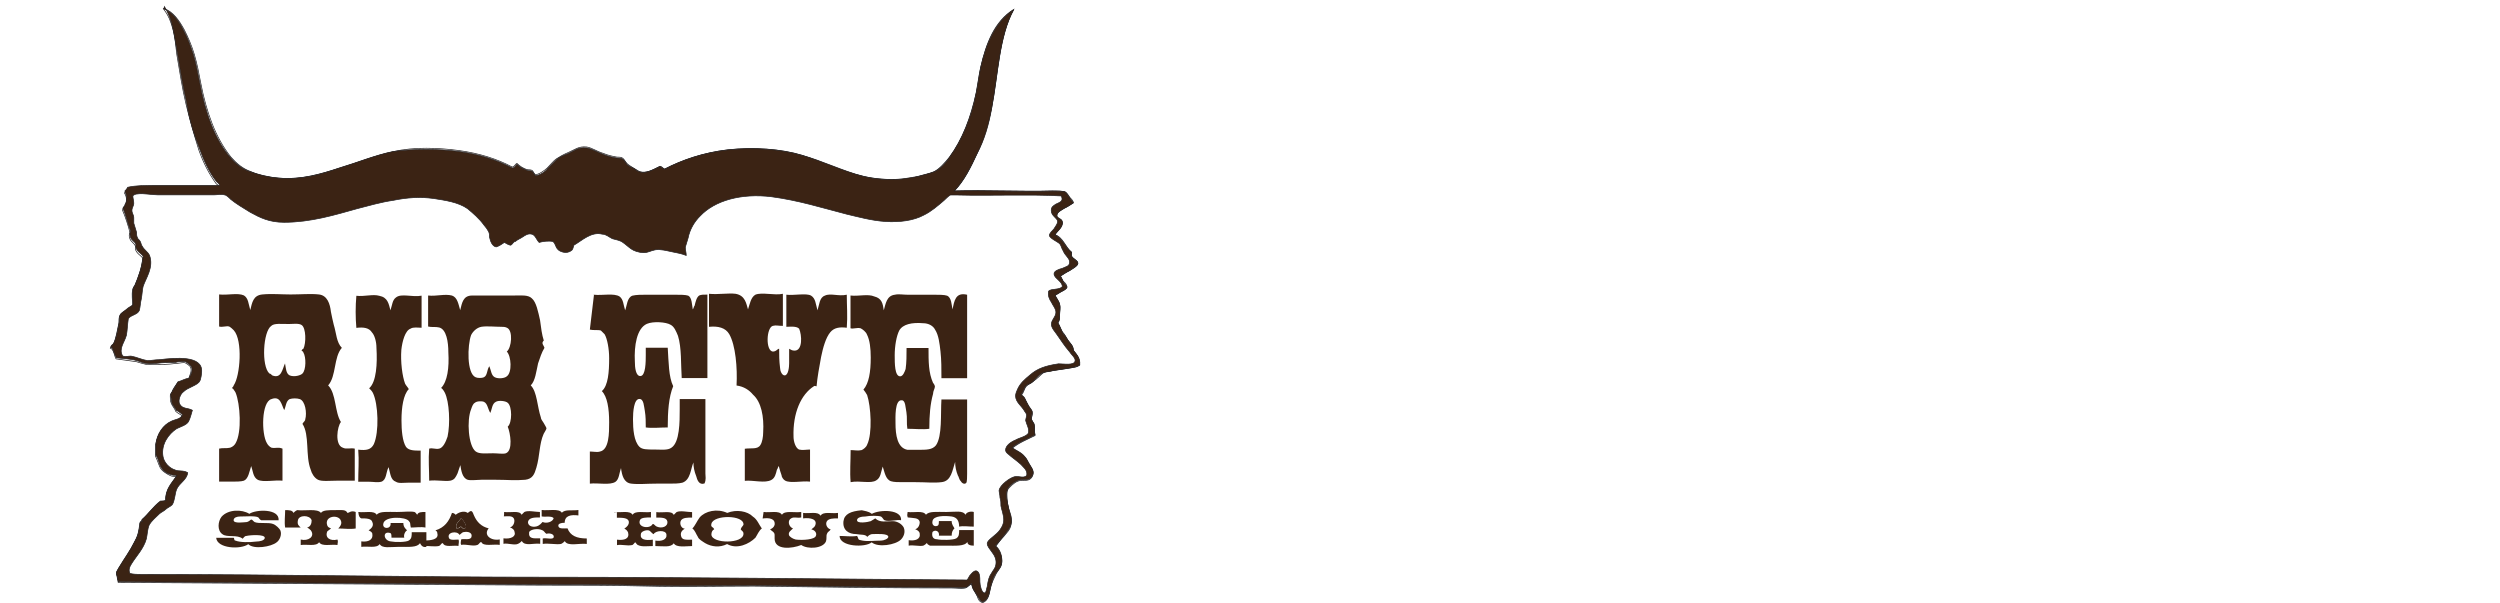
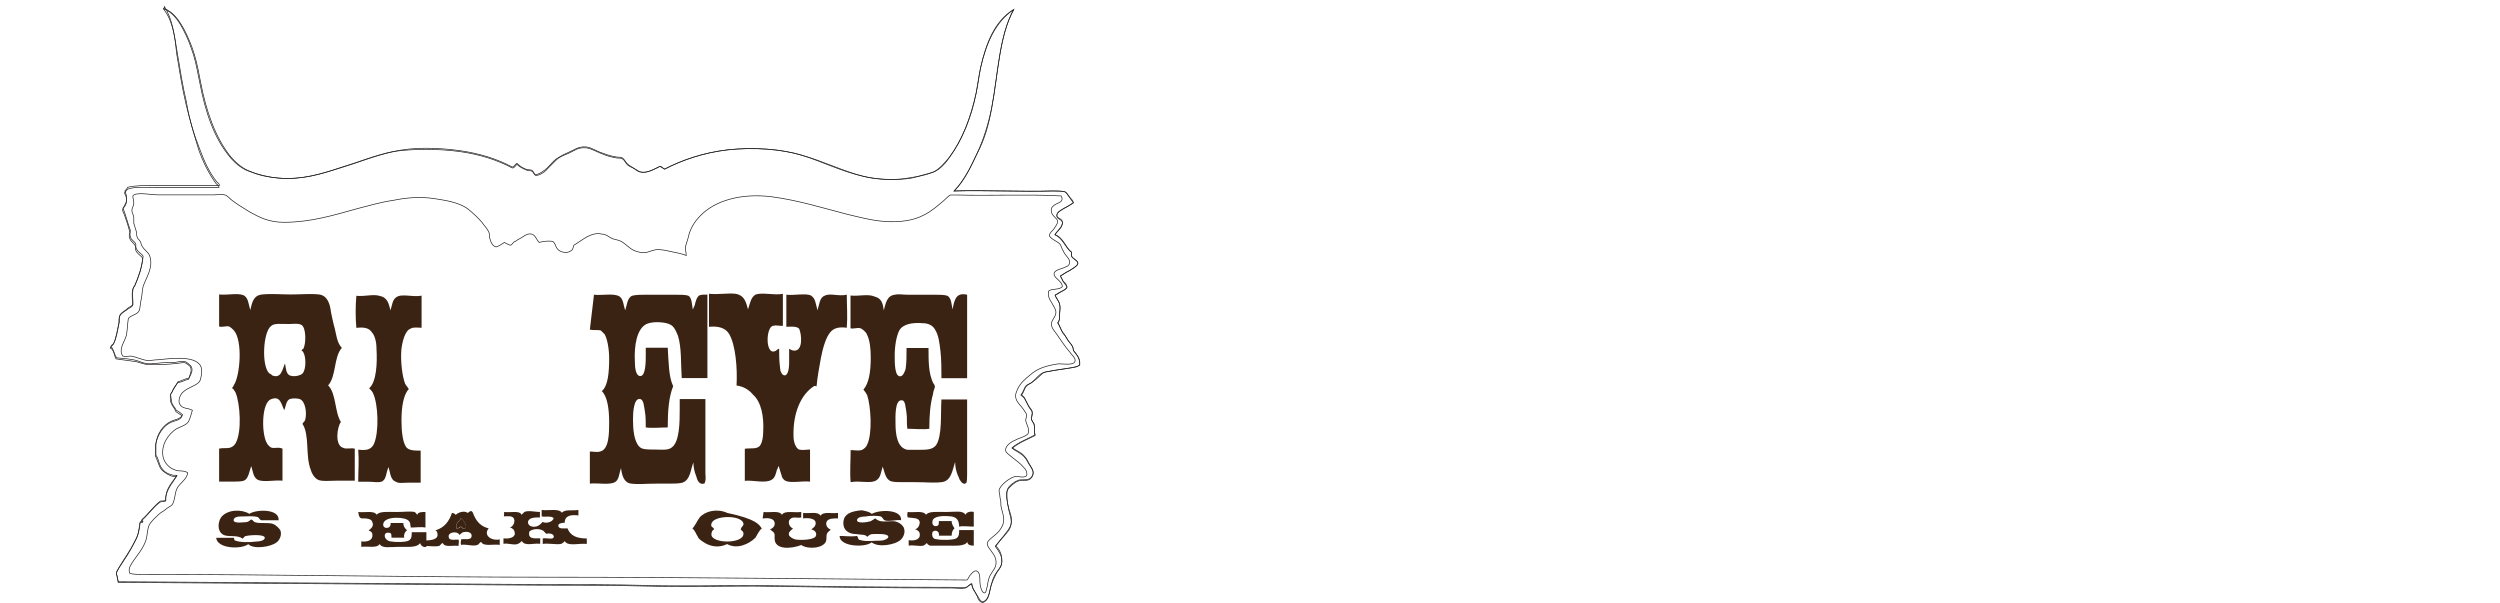
<svg xmlns="http://www.w3.org/2000/svg" version="1.1" id="Layer_1" x="0px" y="0px" viewBox="0 0 187.8 45.3" style="enable-background:new 0 0 187.8 45.3;" xml:space="preserve">
  <style type="text/css">
	.st0{fill:none;stroke:#231F20;stroke-width:0.052;}
	.st1{fill:#3B2314;}
</style>
  <g>
    <g>
      <g>
        <path class="st0" d="M12.32,0.72c0.69,0.9,0.83,2.13,0.96,3.37c0.21,1.24,0.41,2.55,0.69,3.72c0.28,1.17,0.62,2.34,0.96,3.44     c0.34,0.96,0.76,1.79,1.31,2.55c0.07,0.07,0.21,0.14,0.21,0.28h-4.82c-0.76,0-1.52-0.07-2.07,0.14     c-0.07,0.07-0.14,0.21-0.21,0.28c0.21,0.34,0.21,0.76,0,1.03c-0.07,0.07-0.14,0.14-0.14,0.28c0.21,0.48,0.41,1.1,0.55,1.65     c-0.07,0.14-0.07,0.34,0,0.48c0.07,0.21,0.34,0.34,0.41,0.55c0,0.07,0,0.14,0,0.21c0.07,0.34,0.41,0.48,0.55,0.69     c-0.07,0.76-0.34,1.52-0.62,2.13c-0.07,0.07-0.14,0.21-0.14,0.28c-0.07,0.34,0,0.76,0,1.17c-0.14,0.14-0.34,0.21-0.48,0.34     c-0.14,0.07-0.41,0.28-0.48,0.41c-0.07,0.14-0.07,0.34-0.07,0.55c-0.14,0.62-0.21,1.17-0.41,1.58c-0.07,0.14-0.21,0.14-0.21,0.28     c-0.07,0.07,0,0,0.07,0.07c0.21,0.21,0.21,0.55,0.34,0.76c0.55,0.07,1.03,0.14,1.52,0.21c0.21,0.07,0.48,0.14,0.76,0.21     c0.21,0,0.48,0,0.69,0c0.48,0,0.96,0,1.45-0.07c0.21,0,0.48-0.07,0.69-0.07c0.14,0,0.48,0.28,0.48,0.34     c0.14,0.28-0.07,0.62-0.14,0.9c-0.28,0.07-0.48,0.21-0.83,0.28c-0.14,0.21-0.34,0.41-0.41,0.69c-0.07,0.07-0.14,0.21-0.14,0.28     c0,0.14,0,0.41,0.07,0.55c0.07,0.21,0.28,0.41,0.34,0.62c0.14,0.14,0.34,0.21,0.48,0.34c-0.14,0.34-0.48,0.34-0.83,0.48     c-0.62,0.28-1.03,0.96-1.17,1.72c0,0.28,0,0.55,0,0.83c0.14,0.28,0.21,0.55,0.34,0.83c0.14,0.28,0.48,0.48,0.76,0.62     c0.14,0.07,0.28,0.07,0.48,0.07c-0.34,0.55-0.83,1.03-0.83,1.86c-0.14,0.07-0.28,0-0.41,0.07c-0.55,0.41-0.9,0.96-1.38,1.38     c-0.07,0.07,0.07,0,0.07,0.14c-0.07,0-0.21,0-0.21,0.07c-0.07,0.62-0.14,0.96-0.41,1.45c-0.34,0.69-0.76,1.31-1.17,1.93     C8.88,42.8,8.74,43,8.74,43.07c0,0.07,0.07,0.21,0.07,0.34c0,0.14,0.07,0.21,0.07,0.34c10.61,0.07,21.14,0.14,31.89,0.21     c2.69,0,5.3,0,7.92,0.07c2.55,0.07,5.23,0,7.92,0c4.89,0.07,10.06,0.14,14.88,0.14c0.34,0,0.76,0.07,1.03,0     c0.21-0.07,0.28-0.28,0.48-0.28c0.07,0.34,0.28,0.62,0.41,0.9c0.07,0.21,0.14,0.41,0.41,0.48c0.55-0.21,0.48-0.9,0.69-1.45     c0.07-0.21,0.21-0.48,0.34-0.76c0.21-0.34,0.41-0.48,0.41-0.9c0-0.48-0.28-0.83-0.48-1.1c0.21-0.28,0.41-0.55,0.62-0.76     c0.21-0.28,0.48-0.48,0.55-0.9c0.07-0.41-0.14-0.83-0.21-1.31c-0.07-0.28-0.14-0.9-0.07-1.24c0.07-0.21,0.55-0.62,0.76-0.69     c0.28-0.14,0.62,0,0.9-0.14c0.14-0.07,0.28-0.28,0.28-0.48c0-0.21-0.14-0.41-0.28-0.62c-0.14-0.21-0.21-0.41-0.34-0.55     c-0.28-0.34-0.69-0.48-0.96-0.69c0.48-0.41,1.17-0.69,1.72-0.96c-0.07-0.28,0-0.55-0.07-0.83c-0.07-0.14-0.14-0.28-0.21-0.41     c0-0.14,0.14-0.34,0.07-0.48c0-0.14-0.21-0.34-0.28-0.48c-0.07-0.21-0.21-0.41-0.28-0.55c-0.07-0.14-0.21-0.21-0.28-0.28     c0.21-0.14,0.21-0.48,0.41-0.69c0.14-0.14,0.34-0.21,0.48-0.34c0.34-0.21,0.62-0.55,0.83-0.69c0.21-0.07,0.41-0.07,0.69-0.14     c0.48-0.07,0.9-0.14,1.38-0.21c0.21,0,0.48-0.07,0.62-0.21c0.07-0.55-0.28-0.76-0.48-1.1c0-0.34-0.28-0.55-0.41-0.76     c-0.07-0.14-0.14-0.21-0.21-0.34c-0.07-0.14-0.14-0.21-0.21-0.28c-0.14-0.21-0.21-0.48-0.34-0.69c0.14-0.14,0.14-0.34,0.14-0.62     c0-0.21,0.07-0.48,0-0.76c-0.07-0.28-0.28-0.48-0.34-0.69c0.14-0.07,0.28-0.21,0.48-0.28c0.14-0.07,0.41-0.21,0.41-0.34     s-0.14-0.34-0.28-0.41c-0.07-0.14-0.14-0.28-0.21-0.41c0.21-0.14,0.41-0.28,0.69-0.41c0.14-0.07,0.62-0.34,0.62-0.55     c0-0.21-0.41-0.34-0.48-0.55c0-0.07,0-0.14,0-0.28c-0.48-0.41-0.62-1.1-1.24-1.31c0.14-0.28,0.62-0.62,0.55-0.96     c-0.07-0.21-0.41-0.21-0.41-0.48c0-0.28,0.34-0.41,0.55-0.55c0.28-0.14,0.48-0.28,0.69-0.41c0-0.14-0.14-0.28-0.28-0.41     c-0.07-0.14-0.21-0.34-0.34-0.41c-0.21-0.07-0.69-0.07-0.96-0.07c-2.2,0.07-5.1-0.07-7.37,0c0.76-0.76,1.24-1.79,1.72-2.82     c0.48-1.03,0.83-2.13,1.1-3.44c0.48-2.55,0.55-5.37,1.65-7.37c-1.45,0.9-2.07,2.55-2.48,4.34c-0.14,0.62-0.21,1.24-0.34,1.93     c-0.41,1.86-1.03,3.51-2,4.82c-0.34,0.41-0.76,0.9-1.17,1.1c-0.34,0.14-0.76,0.28-1.17,0.34c-0.41,0.14-0.83,0.21-1.31,0.21     c-0.96,0.07-1.93,0-2.82-0.21c-1.58-0.34-3.1-1.1-4.61-1.58c-1.58-0.48-3.65-0.62-5.58-0.41c-1.79,0.21-3.37,0.76-4.75,1.45     c-0.14-0.07-0.21-0.21-0.34-0.21c-0.55,0.28-1.03,0.55-1.52,0.41c-0.14-0.07-0.34-0.21-0.48-0.28c-0.21-0.14-0.34-0.21-0.48-0.34     c-0.14-0.14-0.21-0.34-0.34-0.41c-0.07-0.07-0.28-0.07-0.41-0.07c-0.41-0.07-0.69-0.14-1.03-0.28c-0.48-0.14-0.83-0.41-1.24-0.48     c-0.62-0.07-0.9,0.21-1.38,0.41c-0.34,0.14-0.69,0.34-0.9,0.48c-0.21,0.14-0.41,0.41-0.69,0.69c-0.14,0.14-0.69,0.55-0.9,0.48     c-0.07,0-0.14-0.21-0.21-0.28c-0.07-0.07-0.28-0.07-0.34-0.07c-0.34-0.07-0.62-0.28-0.83-0.48c-0.14,0.07-0.14,0.21-0.34,0.28     c-1.17-0.62-2.48-1.03-3.99-1.24c-1.52-0.21-3.44-0.28-4.89,0.07c-1.38,0.28-2.69,0.83-4.06,1.24c-1.38,0.41-2.82,0.9-4.55,0.76     c-0.83-0.07-1.58-0.21-2.13-0.48c-0.62-0.21-1.1-0.62-1.52-1.1c-1.17-1.45-1.86-3.44-2.27-5.58c-0.14-0.76-0.28-1.45-0.48-2.13     s-0.48-1.31-0.76-1.86c-0.34-0.62-0.83-1.38-1.52-1.58C12.25,0.65,12.32,0.72,12.32,0.72z" />
-         <path class="st1" d="M36.77,17.8c0-0.14,0-0.28-0.07-0.41c-0.07-0.14-0.21-0.34-0.34-0.48c-0.34-0.48-0.83-0.9-1.24-1.24     c-0.69-0.48-1.65-0.62-2.55-0.76c-1.03-0.14-2-0.07-3.03,0.14c-0.96,0.14-1.86,0.41-2.69,0.62c-1.72,0.48-3.51,1.03-5.51,1.03     c-1.1,0-1.79-0.34-2.55-0.76c-0.55-0.34-1.03-0.62-1.45-0.96c-0.14-0.14-0.34-0.34-0.48-0.34c-0.21-0.07-0.55,0-0.83,0     c-1.45,0-2.82,0-4.13,0c-0.55,0-1.1-0.14-1.58-0.07c-0.14,0-0.28,0.07-0.34,0.14c0,0.21,0.07,0.34,0.07,0.55     c0,0.21-0.14,0.34-0.14,0.55c0,0.21,0.14,0.34,0.14,0.55c0,0.14,0,0.28,0,0.41c0.07,0.21,0.14,0.48,0.21,0.69     c0,0.14,0,0.28,0.07,0.41c0,0.07,0.14,0.14,0.21,0.28c0.07,0.14,0.07,0.28,0.14,0.34c0.14,0.28,0.41,0.41,0.55,0.69     c0.34,0.9-0.28,1.72-0.48,2.34c-0.07,0.28-0.07,0.62-0.14,0.96c-0.07,0.28-0.07,0.55-0.14,0.83c-0.14,0.34-0.62,0.34-0.83,0.62     c-0.07,0.48-0.07,0.83-0.14,1.24c-0.14,0.55-0.62,1.03-0.28,1.58c0.21,0.07,0.41,0,0.62,0c0.41,0.07,0.83,0.28,1.24,0.34     c0.28,0,0.55-0.07,0.9-0.07c1.17-0.14,3.24-0.34,3.17,0.9c0,0.14-0.07,0.62-0.14,0.69c-0.14,0.34-0.9,0.48-1.24,0.83     c-0.21,0.14-0.41,0.62-0.28,0.9c0.21,0.41,0.62,0.28,0.96,0.48c-0.07,0.21-0.14,0.55-0.28,0.83c-0.14,0.28-0.62,0.41-0.9,0.55     c-0.62,0.41-1.17,1.17-1.03,2.07c0.07,0.48,0.48,0.9,0.9,1.03c0.28,0.14,0.62,0,0.96,0.21c-0.07,0.55-0.62,0.76-0.83,1.24     c-0.14,0.34-0.14,0.9-0.34,1.17c-0.14,0.14-0.34,0.21-0.48,0.34c-0.14,0.14-0.34,0.21-0.48,0.34c-0.28,0.28-0.55,0.48-0.76,0.83     c-0.14,0.34-0.14,0.69-0.21,1.03c-0.21,0.76-0.76,1.31-1.1,1.86c-0.14,0.21-0.28,0.48-0.14,0.76c0.28,0.07,0.62,0.07,0.9,0.07     c10.19,0,20.32,0.21,30.51,0.21c10.54,0,21.01,0.14,31.47,0.21c0.14-0.14,0.14-0.28,0.28-0.41c0.07-0.07,0.21-0.28,0.41-0.28     c0.28,0.07,0.28,0.48,0.28,0.83c0,0.28,0.14,0.83,0.34,0.83c0.14,0,0.14-0.28,0.21-0.48c0.07-0.48,0.14-0.76,0.34-1.03     c0.07-0.14,0.21-0.28,0.28-0.48c0.14-0.48-0.07-0.83-0.28-1.1c-0.14-0.21-0.34-0.41-0.34-0.62c0-0.28,0.69-0.62,0.96-1.03     c0.14-0.21,0.28-0.41,0.28-0.76c0-0.34-0.14-0.69-0.21-1.03c0-0.21,0-0.41-0.07-0.62c0-0.21-0.07-0.41-0.07-0.55     c0.07-0.41,0.83-0.96,1.17-1.03s0.62,0.14,0.9-0.07c0.07-0.28-0.07-0.48-0.21-0.62c-0.28-0.34-0.62-0.55-0.96-0.83     c-0.14-0.14-0.41-0.28-0.41-0.48c0-0.34,0.41-0.62,0.76-0.76c0.21-0.14,0.9-0.28,0.96-0.55c0.07-0.28-0.14-0.62-0.21-0.9     c0-0.14,0.07-0.28,0.07-0.41c0-0.07-0.07-0.21-0.14-0.28c-0.21-0.41-0.69-0.69-0.69-1.17c0-0.14,0.07-0.34,0.14-0.48     c0.21-0.48,0.55-0.76,0.96-1.1c0.55-0.48,1.17-0.69,2.13-0.83c0.41,0,1.17,0.14,1.24-0.21c0.07-0.21-0.34-0.55-0.41-0.69     c-0.41-0.48-0.62-0.83-0.96-1.31c-0.14-0.21-0.41-0.48-0.41-0.76c0-0.34,0.34-0.55,0.34-0.9c0-0.28-0.21-0.48-0.34-0.76     c-0.14-0.21-0.28-0.48-0.21-0.83c0.21-0.21,0.83-0.07,1.03-0.34c0-0.21-0.14-0.34-0.28-0.48s-0.34-0.28-0.34-0.48     c0-0.21,0.34-0.34,0.62-0.41c0.28-0.14,0.55-0.14,0.55-0.48c0-0.28-0.34-0.48-0.48-0.83c-0.14-0.21-0.14-0.41-0.28-0.55     c-0.14-0.14-0.76-0.41-0.76-0.62c0-0.14,0.21-0.34,0.34-0.48c0.14-0.21,0.28-0.41,0.28-0.55c0-0.28-0.48-0.41-0.48-0.83     c0-0.28,0.14-0.34,0.34-0.48c0.28-0.14,0.62-0.21,0.41-0.62c-2.48-0.14-5.3,0-7.78-0.07c-0.21,0-0.41,0-0.55,0     c-0.14,0.07-0.34,0.28-0.48,0.41c-0.48,0.41-0.96,0.83-1.52,1.1c-0.76,0.41-1.79,0.55-2.89,0.48c-1.03-0.07-2-0.34-2.89-0.55     c-1.86-0.48-3.58-1.03-5.65-1.31c-2.27-0.28-4.27,0.28-5.37,1.45c-0.41,0.41-0.76,0.96-0.9,1.65c-0.07,0.21-0.14,0.48-0.21,0.69     c0,0.21,0.07,0.41,0.07,0.62c-0.34-0.14-0.76-0.21-1.1-0.28s-0.83-0.21-1.24-0.14c-0.34,0.07-0.55,0.21-0.83,0.21     c-0.41,0-0.76-0.14-0.96-0.28c-0.21-0.14-0.41-0.34-0.62-0.48C46.62,18.07,46.28,18,46,17.93c-0.28-0.14-0.48-0.34-0.76-0.34     c-0.83-0.21-1.52,0.48-2.13,0.83c-0.07,0.21-0.07,0.34-0.21,0.41c-0.34,0.28-0.9,0.07-1.03-0.14c-0.14-0.14-0.14-0.41-0.34-0.55     c-0.34-0.07-0.76,0-1.03,0.07c-0.21-0.21-0.28-0.55-0.55-0.62c-0.28-0.07-0.48,0.07-0.69,0.21c-0.21,0.14-0.41,0.21-0.55,0.34     c-0.14,0-0.21,0.21-0.34,0.28c-0.14,0-0.34-0.14-0.48-0.21c-0.21,0.14-0.41,0.28-0.62,0.34C36.98,18.49,36.84,18.14,36.77,17.8      M12.25,0.65c0.69,0.21,1.17,0.9,1.52,1.58c0.34,0.62,0.55,1.24,0.76,1.86c0.21,0.69,0.34,1.45,0.48,2.13     c0.41,2.2,1.1,4.2,2.27,5.58c0.41,0.48,0.9,0.9,1.52,1.1c0.62,0.21,1.31,0.41,2.13,0.48c1.72,0.14,3.17-0.28,4.55-0.76     c1.38-0.41,2.69-0.96,4.06-1.24c1.52-0.21,3.37-0.21,4.96,0c1.52,0.21,2.82,0.62,3.99,1.24c0.14,0,0.21-0.14,0.34-0.28     c0.21,0.21,0.48,0.34,0.83,0.48c0.14,0,0.28,0,0.34,0.07c0.07,0.07,0.14,0.21,0.21,0.28c0.28,0.07,0.83-0.34,0.9-0.48     c0.28-0.28,0.48-0.48,0.69-0.69c0.21-0.21,0.55-0.34,0.9-0.48c0.48-0.21,0.69-0.48,1.38-0.41c0.41,0.07,0.83,0.34,1.24,0.48     c0.34,0.14,0.62,0.21,1.03,0.28c0.14,0,0.34,0,0.41,0.07c0.14,0.07,0.28,0.34,0.34,0.41c0.14,0.14,0.34,0.21,0.48,0.28     c0.14,0.07,0.34,0.28,0.48,0.28c0.48,0.14,0.96-0.14,1.52-0.41c0.14,0.07,0.21,0.14,0.34,0.21c1.31-0.69,2.89-1.24,4.75-1.45     c1.93-0.21,3.99-0.07,5.58,0.41c1.52,0.41,3.03,1.17,4.61,1.58c0.9,0.21,1.86,0.28,2.82,0.21c0.48-0.07,0.9-0.14,1.31-0.21     c0.41-0.14,0.83-0.21,1.17-0.34c0.48-0.21,0.9-0.69,1.17-1.1c0.96-1.31,1.65-3.03,2-4.82c0.14-0.62,0.21-1.31,0.34-1.93     c0.41-1.79,1.1-3.44,2.48-4.34c-1.1,2-1.17,4.89-1.65,7.37c-0.21,1.24-0.55,2.41-1.1,3.44c-0.48,1.03-0.96,2-1.72,2.82     c2.34-0.07,5.17,0.07,7.37,0c0.34,0,0.83,0,0.96,0.07s0.21,0.28,0.34,0.41c0.07,0.14,0.21,0.28,0.28,0.41     c-0.21,0.14-0.41,0.28-0.69,0.41c-0.21,0.14-0.55,0.28-0.55,0.55c0,0.21,0.41,0.21,0.41,0.48c0.07,0.41-0.41,0.69-0.55,0.96     c0.62,0.28,0.76,0.96,1.24,1.31c0,0.14,0,0.14,0,0.28c0.07,0.21,0.48,0.34,0.48,0.55c0,0.21-0.48,0.41-0.62,0.55     c-0.28,0.14-0.48,0.28-0.69,0.41c0.07,0.14,0.14,0.28,0.21,0.41s0.28,0.34,0.28,0.41c0,0.14-0.28,0.28-0.41,0.34     c-0.21,0.14-0.34,0.21-0.48,0.28c0.07,0.21,0.28,0.41,0.34,0.69c0.07,0.21,0,0.48,0,0.76c0,0.21,0,0.48-0.14,0.62     c0.14,0.21,0.21,0.41,0.34,0.69c0.07,0.14,0.14,0.21,0.21,0.28c0.07,0.14,0.14,0.21,0.21,0.34c0.14,0.21,0.41,0.41,0.41,0.76     c0.21,0.28,0.48,0.48,0.48,1.1c-0.21,0.14-0.41,0.14-0.62,0.21c-0.41,0.07-0.9,0.14-1.38,0.21c-0.21,0.07-0.48,0.07-0.69,0.14     c-0.28,0.07-0.55,0.41-0.83,0.69c-0.14,0.14-0.41,0.21-0.48,0.28c-0.21,0.21-0.21,0.48-0.41,0.69c0.07,0.07,0.21,0.14,0.28,0.28     c0.07,0.14,0.14,0.34,0.28,0.55c0.07,0.14,0.28,0.34,0.28,0.48s-0.07,0.34-0.07,0.48c0,0.14,0.14,0.28,0.21,0.41     c0.07,0.28,0,0.55,0.07,0.83c-0.62,0.34-1.24,0.55-1.72,0.96c0.28,0.21,0.69,0.34,0.96,0.69c0.14,0.14,0.21,0.34,0.34,0.55     s0.28,0.41,0.28,0.62c0,0.21-0.14,0.41-0.28,0.48c-0.28,0.14-0.69,0-0.9,0.14c-0.21,0.07-0.69,0.41-0.76,0.69     c-0.14,0.34,0,0.96,0.07,1.24c0.07,0.41,0.34,0.83,0.21,1.31c-0.07,0.34-0.34,0.62-0.55,0.9c-0.21,0.28-0.41,0.48-0.62,0.76     c0.28,0.21,0.48,0.62,0.48,1.1c0,0.41-0.21,0.62-0.41,0.9c-0.14,0.21-0.28,0.48-0.34,0.76c-0.21,0.55-0.14,1.24-0.69,1.45     c-0.21-0.07-0.28-0.28-0.41-0.48c-0.14-0.28-0.41-0.48-0.41-0.9c-0.14,0-0.28,0.28-0.48,0.28c-0.28,0.07-0.69,0-1.03,0     c-4.89,0-9.99-0.07-14.88-0.14c-2.69,0-5.37,0.07-7.92,0c-2.62-0.07-5.3-0.07-7.92-0.07c-10.74-0.07-21.28-0.14-31.89-0.21     c0-0.14-0.07-0.21-0.07-0.34c0-0.07-0.07-0.21-0.07-0.34c0-0.07,0.14-0.28,0.21-0.41c0.41-0.69,0.83-1.24,1.17-1.93     c0.28-0.48,0.34-0.83,0.41-1.45c0-0.07,0.14-0.07,0.21-0.07c0-0.07-0.14,0-0.07-0.14c0.48-0.41,0.83-0.96,1.38-1.38     c0.14,0,0.28,0,0.41-0.07c-0.07-0.83,0.48-1.31,0.83-1.86c-0.21,0-0.34,0-0.48-0.07c-0.34-0.07-0.62-0.34-0.76-0.62     c-0.14-0.28-0.14-0.55-0.34-0.83c0-0.34,0-0.62,0-0.83c0.07-0.76,0.55-1.45,1.17-1.72c0.28-0.14,0.69-0.14,0.83-0.48     c-0.14-0.14-0.34-0.28-0.48-0.34c-0.07-0.21-0.28-0.34-0.34-0.62c0-0.07-0.07-0.41-0.07-0.55c0-0.07,0.07-0.14,0.14-0.28     c0.14-0.21,0.28-0.48,0.41-0.69c0.28-0.07,0.48-0.21,0.83-0.28c0.14-0.28,0.34-0.62,0.14-0.9c-0.07-0.07-0.34-0.34-0.48-0.34     c-0.21,0-0.48,0-0.69,0.07c-0.48,0-0.9,0-1.45,0.07c-0.28,0-0.48,0.07-0.69,0c-0.28,0-0.48-0.14-0.76-0.21     c-0.48-0.14-0.96-0.14-1.52-0.21c-0.14-0.21-0.21-0.55-0.34-0.76c0,0-0.14,0-0.07-0.07c0-0.14,0.14-0.14,0.21-0.28     c0.21-0.41,0.28-0.96,0.41-1.58c0-0.21,0-0.41,0.07-0.55c0.07-0.14,0.34-0.28,0.48-0.41c0.14-0.14,0.34-0.21,0.48-0.34     c0-0.41-0.07-0.76,0-1.17c0-0.07,0.07-0.21,0.14-0.28c0.28-0.69,0.55-1.38,0.62-2.2c-0.14-0.21-0.48-0.34-0.55-0.69     c0-0.07,0-0.14,0-0.21c-0.07-0.21-0.34-0.28-0.41-0.55c-0.07-0.21,0-0.34,0-0.48c-0.21-0.55-0.34-1.17-0.55-1.65     c0-0.14,0.14-0.14,0.14-0.28c0.21-0.34,0.14-0.69,0-1.03c0.07-0.07,0.14-0.14,0.21-0.28c0.62-0.14,1.31-0.14,2.07-0.14h4.82     c0-0.14-0.14-0.21-0.21-0.28c-0.55-0.69-0.96-1.58-1.31-2.55c-0.41-1.03-0.76-2.2-0.96-3.44c-0.28-1.17-0.48-2.48-0.69-3.72     s-0.34-2.48-0.96-3.44C12.32,0.72,12.25,0.65,12.25,0.65" />
        <path class="st0" d="M36.77,17.8c0-0.14,0-0.28-0.07-0.41c-0.07-0.14-0.21-0.34-0.34-0.48c-0.34-0.48-0.83-0.9-1.24-1.24     c-0.69-0.48-1.65-0.62-2.55-0.76c-1.03-0.14-2-0.07-3.03,0.14c-0.96,0.14-1.86,0.41-2.69,0.62c-1.72,0.48-3.51,1.03-5.51,1.03     c-1.1,0-1.79-0.34-2.55-0.76c-0.55-0.34-1.03-0.62-1.45-0.96c-0.14-0.14-0.34-0.34-0.48-0.34c-0.21-0.07-0.55,0-0.83,0     c-1.45,0-2.82,0-4.13,0c-0.55,0-1.1-0.14-1.58-0.07c-0.14,0-0.28,0.07-0.34,0.14c0,0.21,0.07,0.34,0.07,0.55     c0,0.21-0.14,0.34-0.14,0.55c0,0.21,0.14,0.34,0.14,0.55c0,0.14,0,0.28,0,0.41c0.07,0.21,0.14,0.48,0.21,0.69     c0,0.14,0,0.28,0.07,0.41c0,0.07,0.14,0.14,0.21,0.28c0.07,0.14,0.07,0.28,0.14,0.34c0.14,0.28,0.41,0.41,0.55,0.69     c0.34,0.9-0.28,1.72-0.48,2.34c-0.07,0.28-0.07,0.62-0.14,0.96c-0.07,0.28-0.07,0.55-0.14,0.83c-0.14,0.34-0.62,0.34-0.83,0.62     c-0.07,0.48-0.07,0.83-0.14,1.24c-0.14,0.55-0.62,1.03-0.28,1.58c0.21,0.07,0.41,0,0.62,0c0.41,0.07,0.83,0.28,1.24,0.34     c0.28,0,0.55-0.07,0.9-0.07c1.17-0.14,3.24-0.34,3.17,0.9c0,0.14-0.07,0.62-0.14,0.69c-0.14,0.34-0.9,0.48-1.24,0.83     c-0.21,0.14-0.41,0.62-0.28,0.9c0.21,0.41,0.62,0.28,0.96,0.48c-0.07,0.21-0.14,0.55-0.28,0.83c-0.14,0.28-0.62,0.41-0.9,0.55     c-0.62,0.41-1.17,1.17-1.03,2.07c0.07,0.48,0.48,0.9,0.9,1.03c0.28,0.14,0.62,0,0.96,0.21c-0.07,0.55-0.62,0.76-0.83,1.24     c-0.14,0.34-0.14,0.9-0.34,1.17c-0.14,0.14-0.34,0.21-0.48,0.34c-0.14,0.14-0.34,0.21-0.48,0.34c-0.28,0.28-0.55,0.48-0.76,0.83     c-0.14,0.34-0.14,0.69-0.21,1.03c-0.21,0.76-0.76,1.31-1.1,1.86c-0.14,0.21-0.28,0.48-0.14,0.76c0.28,0.07,0.62,0.07,0.9,0.07     c10.19,0,20.32,0.21,30.51,0.21c10.54,0,21.01,0.14,31.47,0.21c0.14-0.14,0.14-0.28,0.28-0.41c0.07-0.07,0.21-0.28,0.41-0.28     c0.28,0.07,0.28,0.48,0.28,0.83c0,0.28,0.14,0.83,0.34,0.83c0.14,0,0.14-0.28,0.21-0.48c0.07-0.48,0.14-0.76,0.34-1.03     c0.07-0.14,0.21-0.28,0.28-0.48c0.14-0.48-0.07-0.83-0.28-1.1c-0.14-0.21-0.34-0.41-0.34-0.62c0-0.28,0.69-0.62,0.96-1.03     c0.14-0.21,0.28-0.41,0.28-0.76c0-0.34-0.14-0.69-0.21-1.03c0-0.21,0-0.41-0.07-0.62c0-0.21-0.07-0.41-0.07-0.55     c0.07-0.41,0.83-0.96,1.17-1.03s0.62,0.14,0.9-0.07c0.07-0.28-0.07-0.48-0.21-0.62c-0.28-0.34-0.62-0.55-0.96-0.83     c-0.14-0.14-0.41-0.28-0.41-0.48c0-0.34,0.41-0.62,0.76-0.76c0.21-0.14,0.9-0.28,0.96-0.55c0.07-0.28-0.14-0.62-0.21-0.9     c0-0.14,0.07-0.28,0.07-0.41c0-0.07-0.07-0.21-0.14-0.28c-0.21-0.41-0.69-0.69-0.69-1.17c0-0.14,0.07-0.34,0.14-0.48     c0.21-0.48,0.55-0.76,0.96-1.1c0.55-0.48,1.17-0.69,2.13-0.83c0.41,0,1.17,0.14,1.24-0.21c0.07-0.21-0.34-0.55-0.41-0.69     c-0.41-0.48-0.62-0.83-0.96-1.31c-0.14-0.21-0.41-0.48-0.41-0.76c0-0.34,0.34-0.55,0.34-0.9c0-0.28-0.21-0.48-0.34-0.76     c-0.14-0.21-0.28-0.48-0.21-0.83c0.21-0.21,0.83-0.07,1.03-0.34c0-0.21-0.14-0.34-0.28-0.48s-0.34-0.28-0.34-0.48     c0-0.21,0.34-0.34,0.62-0.41c0.28-0.14,0.55-0.14,0.55-0.48c0-0.28-0.34-0.48-0.48-0.83c-0.14-0.21-0.14-0.41-0.28-0.55     c-0.14-0.14-0.76-0.41-0.76-0.62c0-0.14,0.21-0.34,0.34-0.48c0.14-0.21,0.28-0.41,0.28-0.55c0-0.28-0.48-0.41-0.48-0.83     c0-0.28,0.14-0.34,0.34-0.48c0.28-0.14,0.62-0.21,0.41-0.62c-2.48-0.14-5.3,0-7.78-0.07c-0.21,0-0.41,0-0.55,0     c-0.14,0.07-0.34,0.28-0.48,0.41c-0.48,0.41-0.96,0.83-1.52,1.1c-0.76,0.41-1.79,0.55-2.89,0.48c-1.03-0.07-2-0.34-2.89-0.55     c-1.86-0.48-3.58-1.03-5.65-1.31c-2.27-0.28-4.27,0.28-5.37,1.45c-0.41,0.41-0.76,0.96-0.9,1.65c-0.07,0.21-0.14,0.48-0.21,0.69     c0,0.21,0.07,0.41,0.07,0.62c-0.34-0.14-0.76-0.21-1.1-0.28s-0.83-0.21-1.24-0.14c-0.34,0.07-0.55,0.21-0.83,0.21     c-0.41,0-0.76-0.14-0.96-0.28c-0.21-0.14-0.41-0.34-0.62-0.48C46.62,18.07,46.28,18,46,17.93c-0.28-0.14-0.48-0.34-0.76-0.34     c-0.83-0.21-1.52,0.48-2.13,0.83c-0.07,0.21-0.07,0.34-0.21,0.41c-0.34,0.28-0.9,0.07-1.03-0.14c-0.14-0.14-0.14-0.41-0.34-0.55     c-0.34-0.07-0.76,0-1.03,0.07c-0.21-0.21-0.28-0.55-0.55-0.62c-0.28-0.07-0.48,0.07-0.69,0.21c-0.21,0.14-0.41,0.21-0.55,0.34     c-0.14,0-0.21,0.21-0.34,0.28c-0.14,0-0.34-0.14-0.48-0.21c-0.21,0.14-0.41,0.28-0.62,0.34C36.98,18.49,36.84,18.14,36.77,17.8z      M12.25,0.65c0.69,0.21,1.17,0.9,1.52,1.58c0.34,0.62,0.55,1.24,0.76,1.86c0.21,0.69,0.34,1.45,0.48,2.13     c0.41,2.2,1.1,4.2,2.27,5.58c0.41,0.48,0.9,0.9,1.52,1.1c0.62,0.21,1.31,0.41,2.13,0.48c1.72,0.14,3.17-0.28,4.55-0.76     c1.38-0.41,2.69-0.96,4.06-1.24c1.52-0.21,3.37-0.21,4.96,0c1.52,0.21,2.82,0.62,3.99,1.24c0.14,0,0.21-0.14,0.34-0.28     c0.21,0.21,0.48,0.34,0.83,0.48c0.14,0,0.28,0,0.34,0.07c0.07,0.07,0.14,0.21,0.21,0.28c0.28,0.07,0.83-0.34,0.9-0.48     c0.28-0.28,0.48-0.48,0.69-0.69c0.21-0.21,0.55-0.34,0.9-0.48c0.48-0.21,0.69-0.48,1.38-0.41c0.41,0.07,0.83,0.34,1.24,0.48     c0.34,0.14,0.62,0.21,1.03,0.28c0.14,0,0.34,0,0.41,0.07c0.14,0.07,0.28,0.34,0.34,0.41c0.14,0.14,0.34,0.21,0.48,0.28     c0.14,0.07,0.34,0.28,0.48,0.28c0.48,0.14,0.96-0.14,1.52-0.41c0.14,0.07,0.21,0.14,0.34,0.21c1.31-0.69,2.89-1.24,4.75-1.45     c1.93-0.21,3.99-0.07,5.58,0.41c1.52,0.41,3.03,1.17,4.61,1.58c0.9,0.21,1.86,0.28,2.82,0.21c0.48-0.07,0.9-0.14,1.31-0.21     c0.41-0.14,0.83-0.21,1.17-0.34c0.48-0.21,0.9-0.69,1.17-1.1c0.96-1.31,1.65-3.03,2-4.82c0.14-0.62,0.21-1.31,0.34-1.93     c0.41-1.79,1.1-3.44,2.48-4.34c-1.1,2-1.17,4.89-1.65,7.37c-0.21,1.24-0.55,2.41-1.1,3.44c-0.48,1.03-0.96,2-1.72,2.82     c2.34-0.07,5.17,0.07,7.37,0c0.34,0,0.83,0,0.96,0.07s0.21,0.28,0.34,0.41c0.07,0.14,0.21,0.28,0.28,0.41     c-0.21,0.14-0.41,0.28-0.69,0.41c-0.21,0.14-0.55,0.28-0.55,0.55c0,0.21,0.41,0.21,0.41,0.48c0.07,0.41-0.41,0.69-0.55,0.96     c0.62,0.28,0.76,0.96,1.24,1.31c0,0.14,0,0.14,0,0.28c0.07,0.21,0.48,0.34,0.48,0.55c0,0.21-0.48,0.41-0.62,0.55     c-0.28,0.14-0.48,0.28-0.69,0.41c0.07,0.14,0.14,0.28,0.21,0.41s0.28,0.34,0.28,0.41c0,0.14-0.28,0.28-0.41,0.34     c-0.21,0.14-0.34,0.21-0.48,0.28c0.07,0.21,0.28,0.41,0.34,0.69c0.07,0.21,0,0.48,0,0.76c0,0.21,0,0.48-0.14,0.62     c0.14,0.21,0.21,0.41,0.34,0.69c0.07,0.14,0.14,0.21,0.21,0.28c0.07,0.14,0.14,0.21,0.21,0.34c0.14,0.21,0.41,0.41,0.41,0.76     c0.21,0.28,0.48,0.48,0.48,1.1c-0.21,0.14-0.41,0.14-0.62,0.21c-0.41,0.07-0.9,0.14-1.38,0.21c-0.21,0.07-0.48,0.07-0.69,0.14     c-0.28,0.07-0.55,0.41-0.83,0.69c-0.14,0.14-0.41,0.21-0.48,0.28c-0.21,0.21-0.21,0.48-0.41,0.69c0.07,0.07,0.21,0.14,0.28,0.28     c0.07,0.14,0.14,0.34,0.28,0.55c0.07,0.14,0.28,0.34,0.28,0.48s-0.07,0.34-0.07,0.48c0,0.14,0.14,0.28,0.21,0.41     c0.07,0.28,0,0.55,0.07,0.83c-0.62,0.34-1.24,0.55-1.72,0.96c0.28,0.21,0.69,0.34,0.96,0.69c0.14,0.14,0.21,0.34,0.34,0.55     s0.28,0.41,0.28,0.62c0,0.21-0.14,0.41-0.28,0.48c-0.28,0.14-0.69,0-0.9,0.14c-0.21,0.07-0.69,0.41-0.76,0.69     c-0.14,0.34,0,0.96,0.07,1.24c0.07,0.41,0.34,0.83,0.21,1.31c-0.07,0.34-0.34,0.62-0.55,0.9c-0.21,0.28-0.41,0.48-0.62,0.76     c0.28,0.21,0.48,0.62,0.48,1.1c0,0.41-0.21,0.62-0.41,0.9c-0.14,0.21-0.28,0.48-0.34,0.76c-0.21,0.55-0.14,1.24-0.69,1.45     c-0.21-0.07-0.28-0.28-0.41-0.48c-0.14-0.28-0.41-0.48-0.41-0.9c-0.14,0-0.28,0.28-0.48,0.28c-0.28,0.07-0.69,0-1.03,0     c-4.89,0-9.99-0.07-14.88-0.14c-2.69,0-5.37,0.07-7.92,0c-2.62-0.07-5.3-0.07-7.92-0.07c-10.74-0.07-21.28-0.14-31.89-0.21     c0-0.14-0.07-0.21-0.07-0.34c0-0.07-0.07-0.21-0.07-0.34c0-0.07,0.14-0.28,0.21-0.41c0.41-0.69,0.83-1.24,1.17-1.93     c0.28-0.48,0.34-0.83,0.41-1.45c0-0.07,0.14-0.07,0.21-0.07c0-0.07-0.14,0-0.07-0.14c0.48-0.41,0.83-0.96,1.38-1.38     c0.14,0,0.28,0,0.41-0.07c-0.07-0.83,0.48-1.31,0.83-1.86c-0.21,0-0.34,0-0.48-0.07c-0.34-0.07-0.62-0.34-0.76-0.62     c-0.14-0.28-0.14-0.55-0.34-0.83c0-0.34,0-0.62,0-0.83c0.07-0.76,0.55-1.45,1.17-1.72c0.28-0.14,0.69-0.14,0.83-0.48     c-0.14-0.14-0.34-0.28-0.48-0.34c-0.07-0.21-0.28-0.34-0.34-0.62c0-0.07-0.07-0.41-0.07-0.55c0-0.07,0.07-0.14,0.14-0.28     c0.14-0.21,0.28-0.48,0.41-0.69c0.28-0.07,0.48-0.21,0.83-0.28c0.14-0.28,0.34-0.62,0.14-0.9c-0.07-0.07-0.34-0.34-0.48-0.34     c-0.21,0-0.48,0-0.69,0.07c-0.48,0-0.9,0-1.45,0.07c-0.28,0-0.48,0.07-0.69,0c-0.28,0-0.48-0.14-0.76-0.21     c-0.48-0.14-0.96-0.14-1.52-0.21c-0.14-0.21-0.21-0.55-0.34-0.76c0,0-0.14,0-0.07-0.07c0-0.14,0.14-0.14,0.21-0.28     c0.21-0.41,0.28-0.96,0.41-1.58c0-0.21,0-0.41,0.07-0.55c0.07-0.14,0.34-0.28,0.48-0.41c0.14-0.14,0.34-0.21,0.48-0.34     c0-0.41-0.07-0.76,0-1.17c0-0.07,0.07-0.21,0.14-0.28c0.28-0.69,0.55-1.38,0.62-2.2c-0.14-0.21-0.48-0.34-0.55-0.69     c0-0.07,0-0.14,0-0.21c-0.07-0.21-0.34-0.28-0.41-0.55c-0.07-0.21,0-0.34,0-0.48c-0.21-0.55-0.34-1.17-0.55-1.65     c0-0.14,0.14-0.14,0.14-0.28c0.21-0.34,0.14-0.69,0-1.03c0.07-0.07,0.14-0.14,0.21-0.28c0.62-0.14,1.31-0.14,2.07-0.14h4.82     c0-0.14-0.14-0.21-0.21-0.28c-0.55-0.69-0.96-1.58-1.31-2.55c-0.41-1.03-0.76-2.2-0.96-3.44c-0.28-1.17-0.48-2.48-0.69-3.72     s-0.34-2.48-0.96-3.44C12.32,0.72,12.25,0.65,12.25,0.65z" />
        <path class="st1" d="M21.76,28.2c0.34,0.14,0.83,0,0.96-0.14c0.28-0.28,0.28-1.24,0.07-1.58c0-0.07-0.14-0.14-0.14-0.14     s0.07-0.14,0.14-0.14c0.21-0.41,0.21-1.58-0.14-1.79c-0.21-0.14-0.69-0.07-0.96-0.07c-0.55,0-1.1-0.07-1.31,0.14     c-0.62,0.41-0.76,3.03-0.14,3.58c0.07,0,0.14,0.07,0.21,0.14c0.69,0.28,0.76-0.48,0.96-0.9C21.48,27.65,21.48,28.06,21.76,28.2      M25.68,26.13c-0.62,0.69-0.41,2.13-1.03,2.82c0.62,0.62,0.48,2,0.96,2.75c-0.28,0.34-0.48,1.72,0.14,1.93     c0.28,0.14,0.55,0,0.9,0.07v2.41h-1.38c-0.48,0-1.1,0.07-1.38-0.07c-0.28-0.14-0.48-0.48-0.55-0.76     c-0.41-1.03-0.07-2.62-0.62-3.44c0.07-0.14,0.21-0.21,0.21-0.34c0.14-0.48,0-1.38-0.41-1.52c-0.21-0.07-0.55-0.07-0.76,0     c-0.28,0.14-0.28,0.55-0.41,0.83c-0.21-0.41-0.28-1.1-0.96-0.83c-0.76,0.21-0.76,2.62-0.34,3.31c0.07,0.14,0.21,0.28,0.34,0.34     c0.34,0.07,0.48-0.07,0.83,0.07v2.41c-0.55-0.07-1.45,0.14-1.86-0.07C19,35.84,19,35.36,18.87,35.01     c-0.14,0.41-0.21,0.96-0.55,1.1c-0.21,0.07-0.62,0.07-0.9,0.07h-0.96v-2.48c0.28-0.07,0.55,0,0.83-0.07     c0.21-0.07,0.34-0.21,0.41-0.34c0.48-0.83,0.34-2.96,0-3.79c0,0-0.07-0.14-0.14-0.21c0-0.07-0.14-0.14-0.14-0.14     s0.14-0.14,0.14-0.21c0.48-0.69,0.69-3.37,0-4.13c-0.07-0.07-0.21-0.21-0.34-0.28c-0.21-0.07-0.48,0.07-0.76,0v-2.41     c0.69,0.07,1.38-0.14,1.86,0.07c0.34,0.21,0.34,0.62,0.48,1.1c0.14-0.55,0.21-1.1,0.9-1.17c0.69-0.07,1.45,0,2.13,0     c0.76,0,1.52-0.07,2.13,0c0.62,0.07,0.83,0.69,0.9,1.31c0.07,0.34,0.14,0.69,0.21,0.96C25.27,25.03,25.27,25.72,25.68,26.13" />
        <path class="st1" d="M56.19,23.24c0.14-0.41,0.21-0.9,0.55-1.1c0.48-0.21,1.45,0.07,2.07-0.07v2.41c-0.41,0-0.48-0.07-0.76,0     c-0.48,0.14-0.55,1.86,0,1.93c0.28,0,0.34-0.21,0.48-0.21c0,0.48,0,0.9,0.07,1.45c0,0.21,0.14,0.55,0.34,0.55     c0.28,0,0.34-0.62,0.34-0.9c0-0.41,0-0.76,0-1.1c0.14,0.07,0.21,0.14,0.41,0.14c0.62,0,0.55-1.17,0.34-1.65     c-0.21-0.21-0.69-0.14-0.96-0.14v-2.41c0.55,0.07,1.52-0.14,1.86,0.07c0.34,0.21,0.34,0.62,0.48,1.1     c0.14-0.41,0.14-0.96,0.55-1.1c0.41-0.21,1.03,0.07,1.65-0.07c0,0.83,0.07,1.58,0,2.48c-0.55-0.07-0.96,0-1.24,0.34     c-0.34,0.41-0.55,1.17-0.69,1.86c-0.14,0.76-0.28,1.52-0.34,2.2c-0.07,0-0.14-0.07-0.21,0c-0.96,0.62-1.58,2-1.52,3.79     c0,0.34,0.14,0.83,0.41,0.96c0.28,0.07,0.55,0,0.83,0v2.41c-0.62-0.07-1.45,0.14-1.86-0.07c-0.14-0.07-0.28-0.28-0.28-0.41     c-0.07-0.21-0.14-0.41-0.21-0.69c-0.07,0.07-0.07,0.21-0.14,0.28c-0.07,0.28-0.14,0.62-0.41,0.76c-0.48,0.28-1.38,0-2,0.07v-2.41     c0.48-0.07,0.96,0.07,1.17-0.28c0.14-0.21,0.21-0.62,0.21-0.96c0.07-1.17-0.14-2.27-0.76-2.82c-0.28-0.34-0.69-0.62-1.24-0.69     c0.07-1.31-0.07-3.03-0.55-3.86c-0.28-0.48-0.83-0.62-1.52-0.55c0-0.76,0-1.65,0-2.48c0.69,0.07,1.45-0.07,2,0     C55.99,22.2,56.06,22.82,56.19,23.24" />
-         <path class="st1" d="M36.36,30.19c-0.14-0.07-0.55-0.07-0.69,0.07c-0.14,0.07-0.21,0.28-0.28,0.48     c-0.34,0.83-0.21,2.75,0.34,3.17c0.28,0.21,0.76,0.14,1.31,0.14c0.34,0,0.76,0.07,0.96,0c0.55-0.21,0.34-1.52,0.14-2     c0.34-0.28,0.34-1.52,0-1.79c-0.14-0.14-0.69-0.21-0.9-0.07c-0.28,0.14-0.28,0.55-0.41,0.83C36.63,30.68,36.63,30.33,36.36,30.19      M38.08,24.62c-0.14-0.07-0.28-0.07-0.41-0.07c-0.48,0-1.1-0.07-1.52,0c-0.34,0.07-0.62,0.34-0.76,0.62     c-0.28,0.76-0.34,2.89,0.34,3.17c0.14,0.07,0.48,0.07,0.62,0c0.28-0.14,0.21-0.55,0.41-0.83c0.14,0.34,0.14,0.69,0.41,0.83     c0.28,0.14,0.76,0.07,0.9-0.07c0.41-0.28,0.34-1.52,0-1.86C38.43,26.13,38.56,24.82,38.08,24.62 M40.9,26.13     c-0.21,0.34-0.34,0.76-0.48,1.17c-0.14,0.62-0.21,1.31-0.55,1.65c0.48,0.48,0.48,1.58,0.76,2.41c0,0.14,0.14,0.28,0.21,0.41     c0.07,0.14,0.21,0.34,0.21,0.41c0,0.07-0.14,0.28-0.21,0.41c-0.34,0.76-0.28,1.65-0.55,2.55c-0.14,0.48-0.28,0.83-0.83,0.9     c-0.76,0.07-1.38,0-2.2,0c-0.34,0-0.76,0-1.1,0c-0.28,0-0.83,0.07-1.03,0c-0.41-0.14-0.48-0.69-0.55-1.1     c-0.07,0.21-0.14,0.41-0.21,0.62c-0.14,0.28-0.21,0.48-0.55,0.55c-0.41,0.07-1.03-0.07-1.58,0c0-0.83-0.07-1.58,0-2.41     c0.28-0.07,0.48,0.07,0.76,0c0.28-0.07,0.48-0.48,0.62-0.9c0.21-0.96,0.14-2.62-0.21-3.31c-0.07-0.14-0.21-0.34-0.28-0.34     c0.48-0.48,0.62-1.52,0.55-2.69c0-0.76-0.14-1.72-0.69-1.86c-0.28-0.07-0.55,0-0.83-0.07V22.2c0.62,0.07,1.24-0.14,1.79,0     c0.41,0.14,0.48,0.62,0.62,1.1c0.14-0.55,0.21-1.1,0.9-1.1c0.96,0,2.07,0,3.1,0c0.55,0,1.1-0.07,1.38,0.21     c0.34,0.28,0.48,1.03,0.62,1.65c0.07,0.55,0.14,1.1,0.28,1.52C40.63,25.79,40.84,25.92,40.9,26.13" />
        <path class="st1" d="M44.62,22.14c0.62,0.07,1.52-0.14,1.93,0.14c0.28,0.21,0.28,0.62,0.41,1.03c0.14-0.34,0.14-0.96,0.55-1.1     c0.28-0.07,0.69-0.07,1.03-0.07h2.13c0.41,0,0.83,0,1.03,0.07c0.28,0.14,0.28,0.69,0.34,1.03c0.07-0.07,0.07-0.21,0.14-0.28     c0.07-0.28,0.14-0.62,0.34-0.76c0.14-0.07,0.34-0.07,0.62-0.07v6.27h-1.93c-0.07-1.03,0-2.27-0.28-3.17     c-0.14-0.34-0.28-0.69-0.55-0.83c-0.34-0.21-1.31-0.28-1.79-0.07c-0.76,0.34-0.96,1.65-0.9,2.82c0,0.48,0.07,1.1,0.41,1.1     c0.41,0,0.41-1.1,0.41-1.58c0-0.21,0-0.34,0-0.55h1.65c0.07,1.1,0.07,2.2,0.41,2.89c-0.34,0.83-0.41,1.93-0.41,3.1     c-0.55,0-1.17,0.07-1.65,0c0-0.41,0-0.83-0.07-1.24c-0.07-0.34-0.07-0.9-0.41-0.9c-0.41,0-0.48,0.96-0.48,1.52     c0,0.76,0.07,1.65,0.48,2.07c0.21,0.21,0.55,0.21,1.17,0.21c0.48,0,0.96,0.07,1.24-0.14c0.62-0.41,0.62-1.93,0.62-2.89     c0-0.28,0-0.48,0-0.76h1.93v5.58c0,0.21,0.07,0.48-0.07,0.76c-0.41,0.14-0.55-0.28-0.62-0.55c-0.14-0.34-0.21-0.69-0.21-1.03     c-0.21,0.48-0.21,1.31-0.83,1.52c-0.28,0.07-0.62,0.07-0.96,0.07h-0.96c-0.76,0-1.38,0.07-1.93,0c-0.55-0.07-0.69-0.62-0.76-1.17     c-0.14,0.41-0.14,0.83-0.41,1.03c-0.41,0.28-1.31,0.07-1.93,0.14v-2.41c0.28,0,0.55,0.07,0.76,0c0.69-0.14,0.69-1.38,0.69-2.2     c0-1.03-0.14-1.93-0.55-2.34c0.48-0.41,0.55-1.45,0.55-2.48c0-0.69-0.14-1.45-0.34-1.79c-0.07-0.07-0.21-0.21-0.28-0.28     c-0.21-0.07-0.55,0-0.83-0.07L44.62,22.14C44.55,22.2,44.55,22.14,44.62,22.14" />
        <path class="st1" d="M66.39,23.31c0.14-0.48,0.21-1.1,0.83-1.17c0.28-0.07,0.62,0,0.96,0c0.69,0,1.31,0,2,0     c0.34,0,0.76,0,0.96,0.07c0.34,0.14,0.34,0.69,0.41,1.03c0.14-0.62,0.21-1.31,1.1-1.1c0,2.07,0,4.13,0,6.27h-1.93     c0-0.69,0-1.38-0.07-2c-0.07-0.62-0.14-1.24-0.41-1.65c-0.14-0.28-0.48-0.48-0.9-0.48c-0.83-0.07-1.52,0.07-1.79,0.55     c-0.21,0.41-0.34,1.17-0.34,1.86c0,0.62,0,1.58,0.41,1.58c0.21,0,0.34-0.34,0.41-0.55c0.07-0.48,0.07-1.03,0.07-1.58h1.65     c0,1.03,0,1.86,0.34,2.62c0.07,0.07,0.14,0.21,0.14,0.28c0,0.14-0.14,0.34-0.14,0.55c-0.21,0.76-0.28,1.58-0.28,2.62     c-0.48,0.07-1.1,0-1.65,0c-0.07-0.41,0-0.83-0.07-1.24c-0.07-0.34-0.07-0.9-0.34-0.9c-0.55-0.07-0.48,1.31-0.48,1.72     c0,0.9,0.14,1.86,0.9,2c0.21,0,0.48,0,0.76,0c0.69,0,1.1,0,1.38-0.34c0.48-0.69,0.34-2.34,0.41-3.44c0.62,0,1.31,0,1.93,0v5.58     c0,0.21,0,0.62-0.07,0.69c-0.14,0.14-0.34,0-0.41-0.14c-0.14-0.14-0.14-0.34-0.21-0.41c-0.14-0.34-0.21-0.69-0.21-1.03     c-0.21,0.62-0.28,1.45-1.03,1.52c-0.55,0.07-1.17,0-1.93,0h-0.96c-0.34,0-0.69,0-0.9-0.07c-0.41-0.14-0.48-0.69-0.62-1.1     c-0.14,0.41-0.14,0.83-0.48,1.03c-0.41,0.28-1.24,0-1.93,0.14c-0.07-0.76,0-1.58,0-2.41c0.28,0,0.55,0.07,0.83,0     c0.14-0.07,0.34-0.21,0.41-0.41c0.41-0.83,0.28-2.89,0-3.72c-0.07-0.14-0.21-0.34-0.28-0.41c0.41-0.48,0.55-1.31,0.55-2.41     c0-0.69-0.07-1.31-0.28-1.72c-0.07-0.21-0.34-0.41-0.48-0.48c-0.28-0.07-0.55,0.07-0.76,0V22.2c0.62,0.07,1.31-0.14,1.79,0.07     C66.25,22.41,66.32,22.82,66.39,23.31" />
        <path class="st1" d="M29.33,23.31c0.14-0.41,0.14-0.76,0.41-0.96c0.41-0.34,1.24,0,1.93-0.14v2.41c-0.28,0-0.62-0.07-0.83,0.07     c-0.41,0.14-0.62,0.96-0.69,1.58c-0.07,0.9,0.07,2,0.28,2.55c0.07,0.14,0.21,0.28,0.28,0.41c-0.41,0.41-0.55,1.38-0.55,2.34     c0,0.76,0.07,1.58,0.34,2c0.21,0.28,0.62,0.28,1.1,0.28v2.41h-0.96c-0.34,0-0.69,0.07-0.9-0.07c-0.41-0.14-0.41-0.62-0.55-1.1     c-0.21,0.41-0.14,0.96-0.55,1.1c-0.28,0.07-0.62,0-0.9,0h-0.83c0-0.83,0.07-1.58,0-2.41c0.62,0.07,0.96,0,1.17-0.41     c0.41-0.9,0.34-3.03-0.07-3.86c-0.07-0.14-0.21-0.28-0.28-0.34c0.55-0.48,0.62-1.86,0.55-3.03c0-0.48-0.14-0.96-0.34-1.17     c-0.21-0.34-0.62-0.41-1.17-0.34c-0.07-0.76-0.07-1.65,0-2.41c0.62,0.07,1.24-0.14,1.72,0C29.13,22.34,29.2,22.82,29.33,23.31" />
        <path class="st1" d="M18.73,38.6c0.48-0.34,2.27-0.41,2.2,0.48c-0.48,0-0.83,0-1.31,0c-0.14-0.07-0.14-0.14-0.21-0.21     c-0.21-0.14-1.03-0.07-1.38-0.07c-0.21,0-0.48,0.07-0.48,0.28c0,0.28,0.83,0.14,0.96,0.14c0.07,0,0.21-0.07,0.28-0.14     c0.14-0.14,0.21,0.07,0.34,0.14c0.34,0.14,1.03,0,1.38,0.14c0.21,0.07,0.48,0.34,0.55,0.48c0.14,0.34-0.07,0.76-0.28,0.9     c-0.41,0.34-1.72,0.55-2.13,0.14c-0.55,0.41-2.34,0.34-2.41-0.48h1.31c0.07,0,0,0.21,0.14,0.21c0.34,0.14,1.03,0.14,1.58,0.07     c0.21,0,0.62-0.07,0.62-0.28c0-0.28-1.1-0.21-1.38-0.14c-0.14,0-0.21,0.14-0.28,0.21c-0.41-0.34-1.17-0.07-1.52-0.34     c-0.41-0.28-0.34-0.96-0.07-1.31C17.14,38.25,18.18,38.25,18.73,38.6" />
        <path class="st1" d="M65.49,38.6c0.62-0.34,2.27-0.34,2.2,0.48c-0.28-0.07-0.96,0.14-1.24,0c-0.07,0-0.14-0.21-0.28-0.28     c-0.21-0.07-0.83-0.07-1.17,0c-0.28,0-0.62,0.07-0.62,0.28c0,0.28,0.83,0.14,1.03,0.07c0.14-0.07,0.21-0.14,0.34-0.21     c0.34,0.34,0.83,0.21,1.31,0.21c0.34,0,0.69,0.21,0.83,0.48c0.14,0.34,0,0.69-0.21,0.9c-0.41,0.41-1.72,0.62-2.2,0.21     c-0.48,0.41-2.41,0.34-2.41-0.48c0.41,0,0.9,0.07,1.31,0c0.07,0.07,0.07,0.21,0.14,0.28c0,0,0.21,0.07,0.28,0.07     c0.34,0.07,0.96,0,1.38,0c0.21,0,0.55-0.14,0.55-0.28c0-0.28-0.9-0.21-1.17-0.21c-0.21,0-0.34,0.14-0.41,0.21     c-0.14-0.21-0.48-0.14-0.83-0.21c-0.55,0-1.03-0.28-0.96-0.96c0.07-0.55,0.55-0.76,1.38-0.83C64.94,38.39,65.22,38.39,65.49,38.6     " />
-         <path class="st1" d="M26.72,38.46v1.24c-0.41,0.07-0.9,0-1.31,0c0.14-0.14,0.28-0.34,0.21-0.55c-0.14-0.55-1.31-0.41-1.03,0.34     c0.07,0.14,0.14,0.14,0.28,0.21c-0.07,0.07-0.21,0.14-0.28,0.21c-0.21,0.48,0.21,0.76,0.76,0.62c0.07,0.14,0,0.28,0,0.41     c-0.48-0.07-1.17,0.14-1.38-0.21c-0.21,0.34-0.9,0.14-1.38,0.21c0-0.14,0-0.34,0-0.41c0.55,0.14,1.1-0.21,0.76-0.69     c-0.07-0.07-0.14-0.14-0.28-0.21c0.28-0.07,0.34-0.34,0.34-0.55c-0.14-0.41-0.96-0.41-1.03,0c-0.07,0.34,0.07,0.41,0.21,0.55     h-1.17c-0.07-0.41,0-0.9,0-1.31c0.28,0,0.55,0,0.62,0.21c0.07-0.07,0.14-0.14,0.28-0.21c0.62,0.07,1.52-0.14,1.79,0.21     c0.14-0.21,0.55-0.21,1.03-0.21c0.48,0,0.83-0.07,0.96,0.21C26.23,38.53,26.37,38.32,26.72,38.46" />
-         <path class="st1" d="M55.85,39.42c0.07-0.76-2.27-0.76-2.41-0.07c-0.07,0.28,0.14,0.21,0.21,0.41c-0.14,0.07-0.21,0.21-0.21,0.41     c0.07,0.69,2.41,0.69,2.41-0.07c0-0.21-0.14-0.21-0.21-0.34C55.71,39.56,55.78,39.56,55.85,39.42 M57.23,39.7     c-0.21,0.14-0.34,0.48-0.48,0.69c-0.48,0.48-1.38,0.9-2.13,0.48c-0.55,0.28-1.17,0.21-1.65-0.07c-0.21-0.14-0.48-0.28-0.55-0.48     c-0.14-0.21-0.21-0.48-0.41-0.62c0.21-0.21,0.34-0.55,0.55-0.83c0.41-0.48,1.31-0.69,2.07-0.34c0.69-0.28,1.52-0.14,1.93,0.28     C56.88,39.01,57.02,39.42,57.23,39.7" />
+         <path class="st1" d="M55.85,39.42c0.07-0.76-2.27-0.76-2.41-0.07c-0.07,0.28,0.14,0.21,0.21,0.41c-0.14,0.07-0.21,0.21-0.21,0.41     c0.07,0.69,2.41,0.69,2.41-0.07c0-0.21-0.14-0.21-0.21-0.34C55.71,39.56,55.78,39.56,55.85,39.42 M57.23,39.7     c-0.21,0.14-0.34,0.48-0.48,0.69c-0.48,0.48-1.38,0.9-2.13,0.48c-0.55,0.28-1.17,0.21-1.65-0.07c-0.21-0.14-0.48-0.28-0.55-0.48     c-0.14-0.21-0.21-0.48-0.41-0.62c0.21-0.21,0.34-0.55,0.55-0.83c0.41-0.48,1.31-0.69,2.07-0.34C56.88,39.01,57.02,39.42,57.23,39.7" />
        <path class="st1" d="M26.92,38.46c0.48,0.07,1.17-0.14,1.38,0.21c0.21-0.28,0.83-0.21,1.52-0.21c0.48,0,1.03-0.07,1.31,0     c0.07,0,0.14,0.14,0.21,0.21c0.07-0.21,0.34-0.21,0.62-0.21c0,0.34,0,0.83,0,1.17c-0.34-0.07-0.76,0-1.1,0     c-0.07-0.28,0-0.34-0.14-0.48c-0.21-0.34-1.86-0.41-1.93,0.21c-0.07,0.41,0.62,0.41,0.55-0.07h0.96c0,0.28,0.14,0.41,0.28,0.55     c-0.14,0.07-0.28,0.34-0.21,0.55c-0.34,0-0.62,0-0.96,0c0-0.14,0-0.28-0.07-0.34c-0.62-0.21-0.55,0.55,0,0.62     c0.34,0.07,1.17,0.07,1.38-0.07c0.21-0.14,0.21-0.34,0.21-0.62c0.34,0,0.83,0,1.1,0c0,0.34,0,0.83,0,1.1     c-0.28,0.07-0.41-0.14-0.48-0.28c-0.21,0.34-0.83,0.28-1.58,0.28c-0.69,0-1.24,0.14-1.45-0.21c-0.21,0.34-0.9,0.14-1.38,0.21     c0-0.14,0-0.34,0-0.41c0.55,0.07,0.9-0.14,0.83-0.55c0-0.14-0.14-0.21-0.28-0.28c0.21-0.14,0.41-0.34,0.28-0.62     c-0.07-0.28-0.48-0.28-0.83-0.28C26.92,38.87,26.92,38.46,26.92,38.46z" />
        <path class="st1" d="M34.29,39.7c0.21,0,0.21-0.07,0.34-0.14c0.07,0.07,0.07,0.14,0.21,0.14c0.41,0-0.07-0.69-0.21-0.76     C34.5,39.15,34.16,39.35,34.29,39.7 M35.12,38.53c0.07,0,0.14-0.14,0.28-0.14c0.14,0.07,0.14,0.21,0.21,0.34     c0.21,0.48,0.55,0.83,1.1,0.96c-0.41,0.48,0.14,0.96,0.83,0.83v0.41c-0.48-0.07-1.24,0.14-1.38-0.21c-0.14,0-0.14,0.14-0.28,0.21     c-0.34,0.14-0.83-0.07-1.24,0c-0.07-0.14,0-0.28,0-0.41c0.21-0.07,0.62,0.07,0.76-0.14c0.14-0.34-0.21-0.48-0.55-0.41     c-0.14,0-0.21,0.14-0.34,0.21c-0.14-0.34-1.03-0.21-0.76,0.28c0.14,0.14,0.48,0.07,0.69,0.07c0.07,0.14,0,0.34,0,0.48     c-0.41-0.07-1.03,0.14-1.17-0.21c-0.14,0-0.14,0.14-0.28,0.21c-0.28,0.07-0.76,0-1.1,0v-0.41c0.48,0,1.1-0.07,0.96-0.55     c0-0.14-0.07-0.14-0.14-0.21c0.69-0.21,1.03-0.69,1.24-1.31c0.14,0,0.21,0.07,0.28,0.14C34.57,38.39,34.98,38.39,35.12,38.53" />
        <path class="st1" d="M37.87,38.46c0.48,0.07,1.17-0.14,1.31,0.21c0.07-0.07,0.14-0.14,0.21-0.21c0.28-0.14,0.83,0,1.17,0v0.41     c-0.41,0-0.83,0-0.9,0.34c0,0.28,0.28,0.41,0.62,0.34c0.28-0.07,0.41-0.28,0.48-0.34c0.28,0.14,0.76,0,0.83-0.28     c-0.14-0.21-0.69-0.07-0.9-0.14v-0.48c0.48,0.07,1.31-0.14,1.52,0.21c0.21-0.28,0.83-0.14,1.24-0.21v0.41     c-0.55-0.07-1.03,0-1.03,0.55c-0.28,0-0.48,0.07-0.48,0.21c0,0.28,0.41,0.21,0.69,0.21c0.21,0.55,0.69,0.76,1.45,0.76v0.41     c-0.55-0.07-1.45,0.21-1.65-0.21c-0.07,0.07-0.14,0.14-0.28,0.21c-0.34,0.07-0.96-0.07-1.38,0v-0.41     c0.28-0.07,0.83,0.14,0.83-0.14c0-0.21-0.34-0.28-0.55-0.21c-0.14-0.07-0.14-0.21-0.34-0.28c-0.28-0.14-0.83-0.07-0.96,0.14     c-0.07,0.55,0.34,0.48,0.83,0.48v0.41c-0.48-0.07-1.17,0.21-1.38-0.21c-0.07,0.07-0.14,0.14-0.28,0.21     c-0.28,0.14-0.76-0.07-1.1,0v-0.41c0.55,0.07,0.96-0.14,0.83-0.48c0-0.14-0.14-0.28-0.34-0.34c0.28-0.07,0.41-0.48,0.28-0.69     c-0.14-0.21-0.48-0.14-0.76-0.14C37.87,38.87,37.87,38.46,37.87,38.46z" />
-         <path class="st1" d="M46.14,38.46c0.48,0.07,1.17-0.14,1.38,0.21c0.21-0.34,0.9-0.14,1.38-0.21v0.41c-0.34,0-0.76,0-0.83,0.21     c-0.21,0.55,0.76,0.69,0.96,0.28c0.14,0,0.14,0.14,0.34,0.21c0.34,0.14,0.83,0,0.76-0.41c-0.07-0.28-0.41-0.28-0.83-0.28v-0.41     c0.48,0.07,1.17-0.14,1.31,0.21c0.07-0.07,0.14-0.14,0.21-0.21c0.28-0.14,0.83,0,1.17,0v0.41c-0.34,0-0.69,0-0.83,0.21     c-0.14,0.21,0,0.62,0.28,0.62c-0.21,0.14-0.34,0.28-0.28,0.55c0.07,0.34,0.41,0.28,0.83,0.28v0.48c-0.48,0-1.17,0.14-1.38-0.21     c-0.21,0.34-0.83,0.21-1.38,0.21v-0.41c0.48,0.07,0.9-0.07,0.83-0.48c-0.07-0.34-0.83-0.28-0.96,0     c-0.14-0.07-0.21-0.21-0.34-0.28c-0.21-0.07-0.62,0.07-0.62,0.28c-0.07,0.41,0.34,0.48,0.9,0.41c0,0.14,0,0.34,0,0.48     c-0.41,0-0.83,0.07-1.1-0.07c-0.07,0-0.21-0.21-0.21-0.21c-0.07,0-0.14,0.21-0.28,0.21c-0.34,0.07-0.76-0.07-1.1,0     c0-0.14,0-0.34,0-0.41c0.55,0.07,0.96-0.07,0.83-0.55c-0.07-0.14-0.14-0.21-0.28-0.28c0.21-0.14,0.34-0.28,0.34-0.48     c0-0.34-0.48-0.34-0.9-0.34v-0.41H46.14z" />
        <path class="st1" d="M57.36,38.46c0.48,0.07,1.17-0.14,1.38,0.21c0.21-0.34,0.9-0.14,1.45-0.21v0.41     c-0.28,0.07-0.55-0.07-0.76,0.07c-0.28,0.14-0.21,0.62,0.14,0.76c-0.14,0.14-0.41,0.28-0.28,0.55c0.07,0.07,0.21,0.21,0.48,0.28     c0.55,0.07,1.45,0,1.52-0.28c0.07-0.14,0-0.41-0.34-0.48c0.14-0.14,0.21-0.14,0.28-0.28c0.21-0.48-0.34-0.62-0.9-0.55v-0.41     c0.48,0.07,1.1-0.14,1.31,0.21c0.21-0.34,0.83-0.14,1.31-0.21v0.41c-0.34,0-0.69,0-0.83,0.21c-0.14,0.21,0,0.55,0.28,0.62     c-0.07,0.14-0.21,0.14-0.28,0.34c-0.07,0.14,0,0.34-0.07,0.55c-0.21,0.55-1.38,0.62-1.86,0.28c-0.69,0.28-2,0.41-2-0.48     c0-0.07,0-0.14,0-0.28c0-0.21-0.21-0.28-0.34-0.41c0.14-0.07,0.28-0.14,0.34-0.34c0.07-0.48-0.41-0.55-0.9-0.48L57.36,38.46     L57.36,38.46z" />
        <path class="st1" d="M68.18,38.46c0.48,0.07,1.17-0.14,1.38,0.21c0.21-0.28,0.83-0.21,1.52-0.21c0.69,0,1.24-0.14,1.45,0.21     c0.07-0.21,0.41-0.28,0.62-0.21v1.1c-0.41,0-0.76-0.07-1.1,0c0-0.41-0.14-0.69-0.55-0.76c-0.55-0.07-1.38-0.07-1.45,0.34     c-0.07,0.28,0.14,0.48,0.41,0.34c0.07-0.07,0.07-0.21,0.07-0.34h0.96c0,0.28,0.14,0.41,0.21,0.55c-0.14,0.14-0.21,0.28-0.21,0.55     c-0.34,0-0.62,0-0.96,0c0.07-0.34-0.28-0.48-0.48-0.28c-0.07,0.28,0,0.55,0.34,0.55c0.28,0.07,1.24,0.07,1.45-0.07     c0.21-0.14,0.21-0.34,0.21-0.62h1.1c0,0.34,0,0.83,0,1.17c-0.28,0-0.48-0.07-0.48-0.28c-0.21,0.34-0.9,0.28-1.58,0.28h-1.24     c-0.07-0.07-0.21-0.07-0.21-0.21c-0.07,0.07-0.14,0.14-0.28,0.21c-0.28,0.07-0.76-0.07-1.1,0c0-0.14,0-0.34,0-0.41     c0.48,0.07,0.9-0.07,0.83-0.48c0-0.14-0.14-0.28-0.34-0.34c0.21-0.07,0.34-0.28,0.34-0.55c-0.07-0.34-0.48-0.28-0.9-0.34     C68.11,38.67,68.18,38.6,68.18,38.46" />
        <path class="st1" d="M34.64,38.94c0.14,0.07,0.62,0.76,0.21,0.76c-0.07,0-0.14-0.07-0.21-0.14c-0.14,0-0.14,0.14-0.34,0.14     C34.16,39.35,34.5,39.15,34.64,38.94" />
      </g>
    </g>
  </g>
</svg>